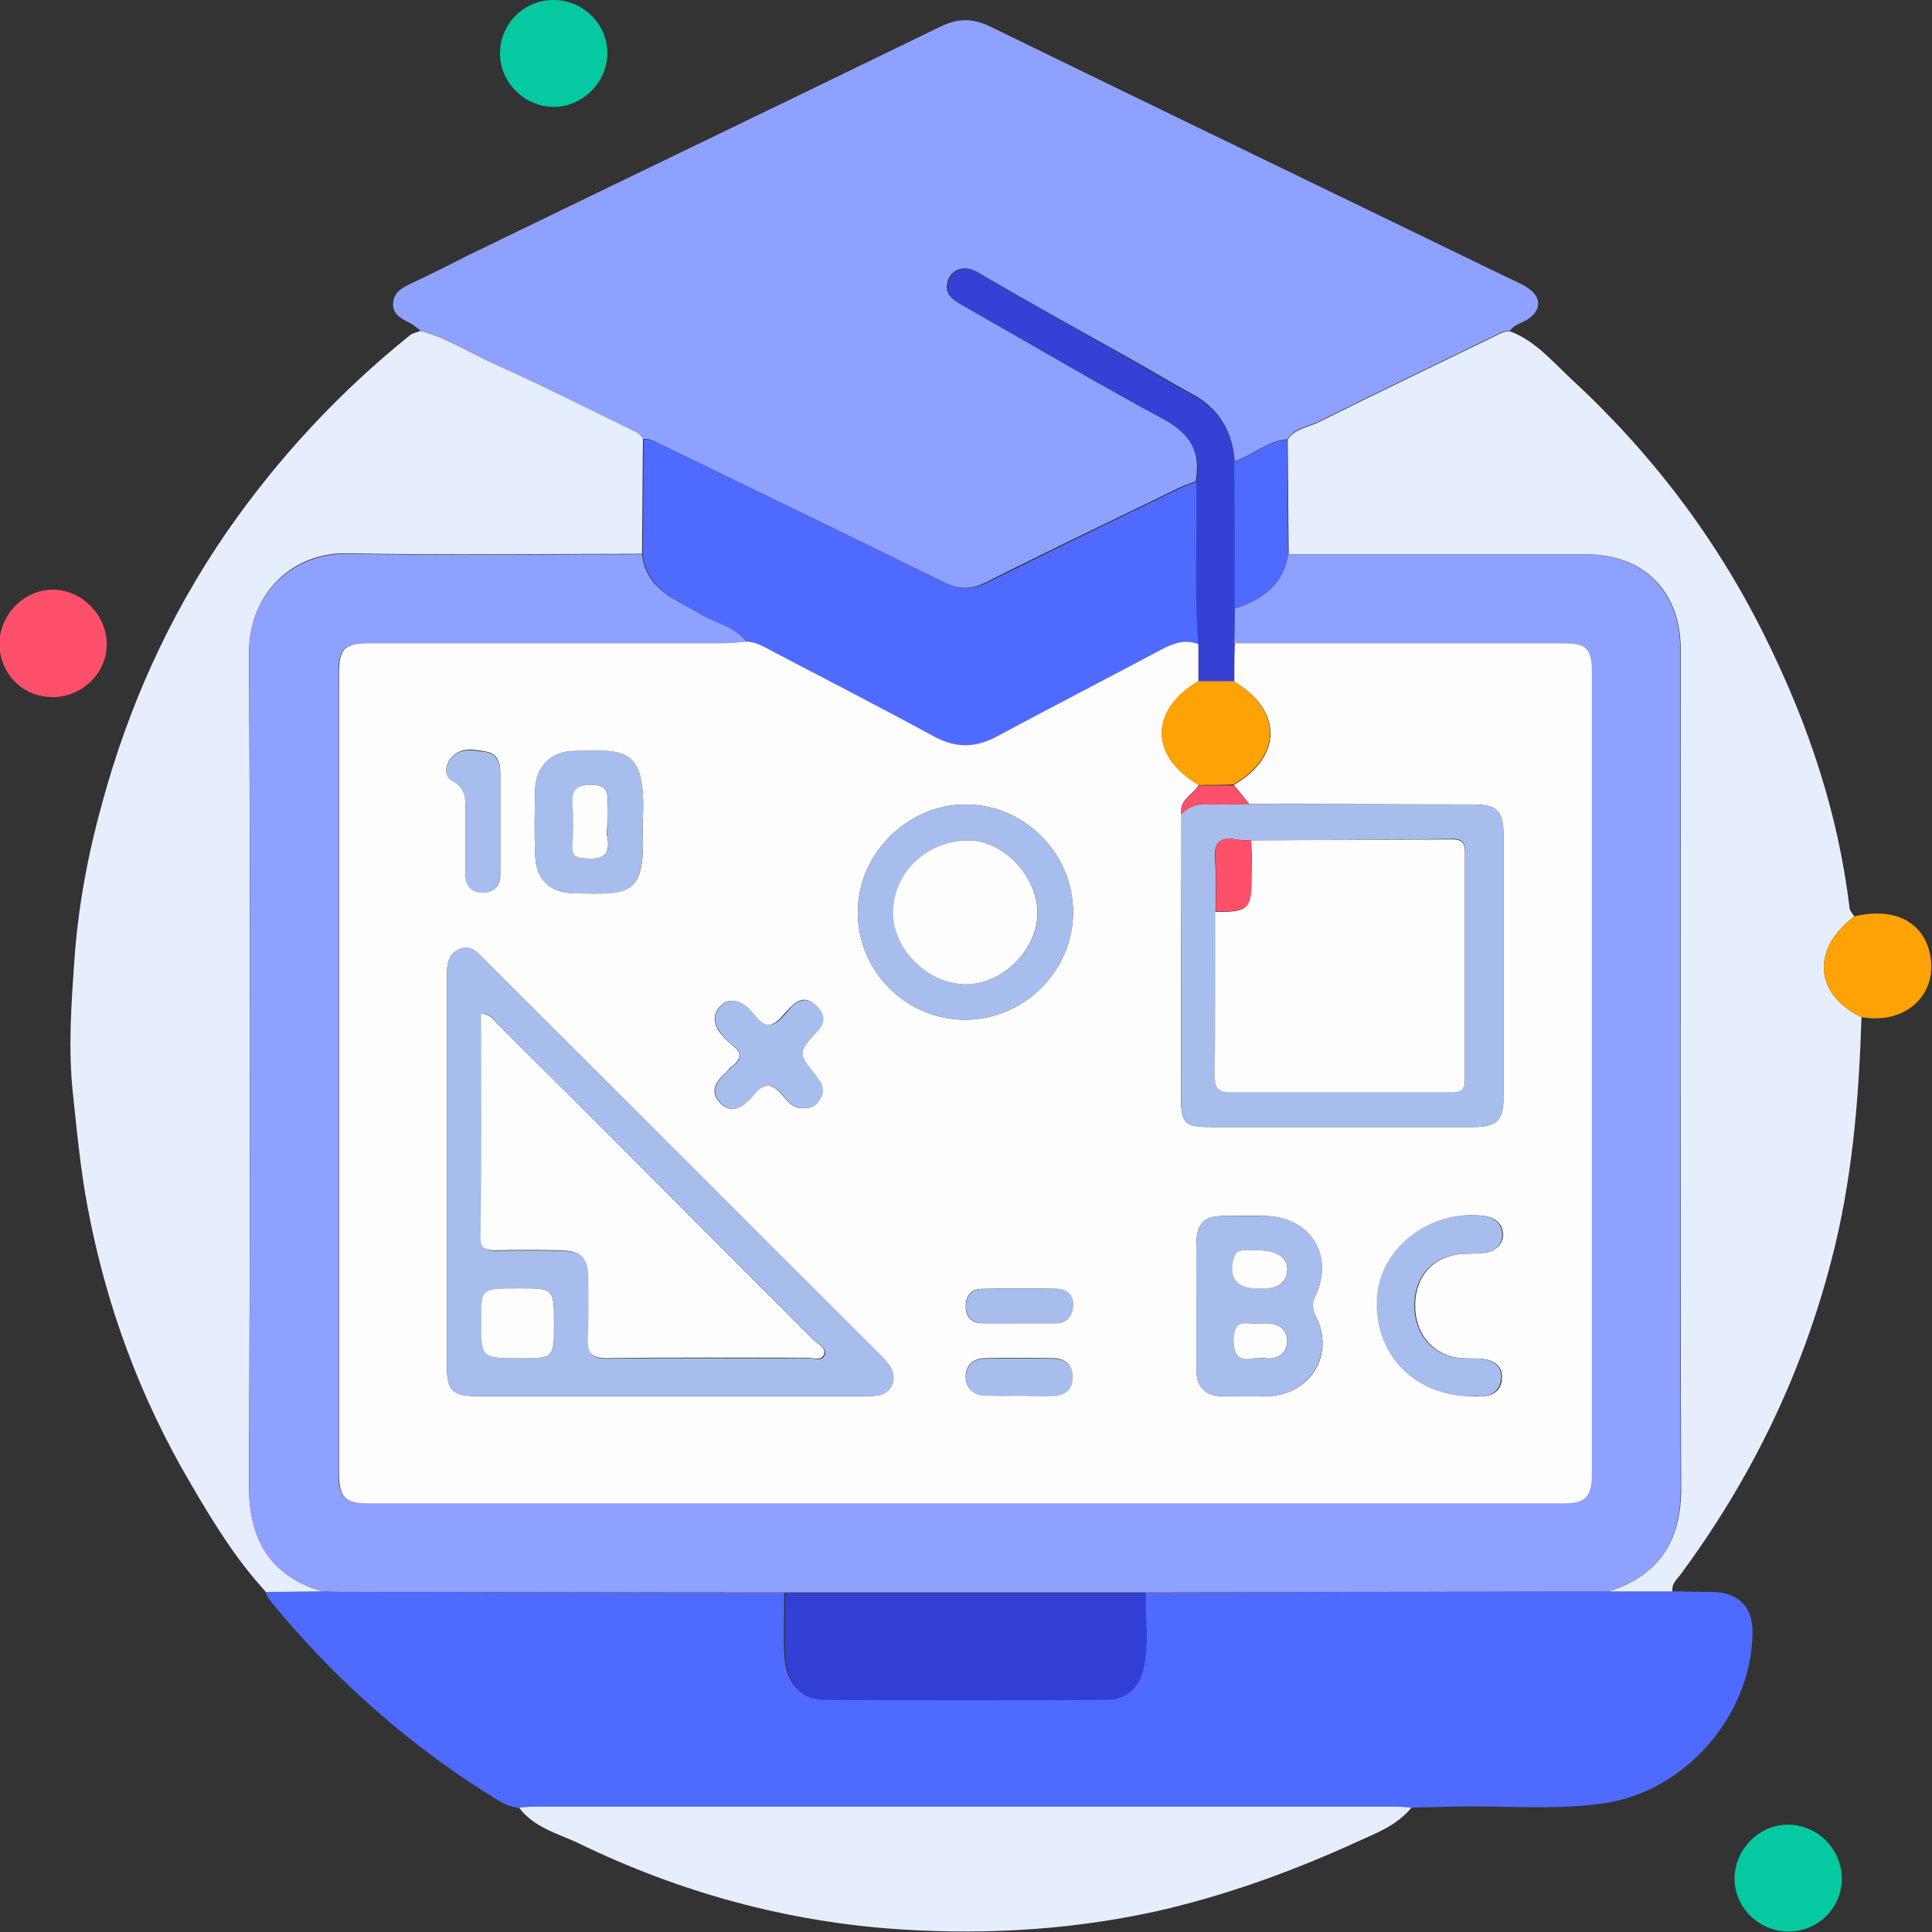
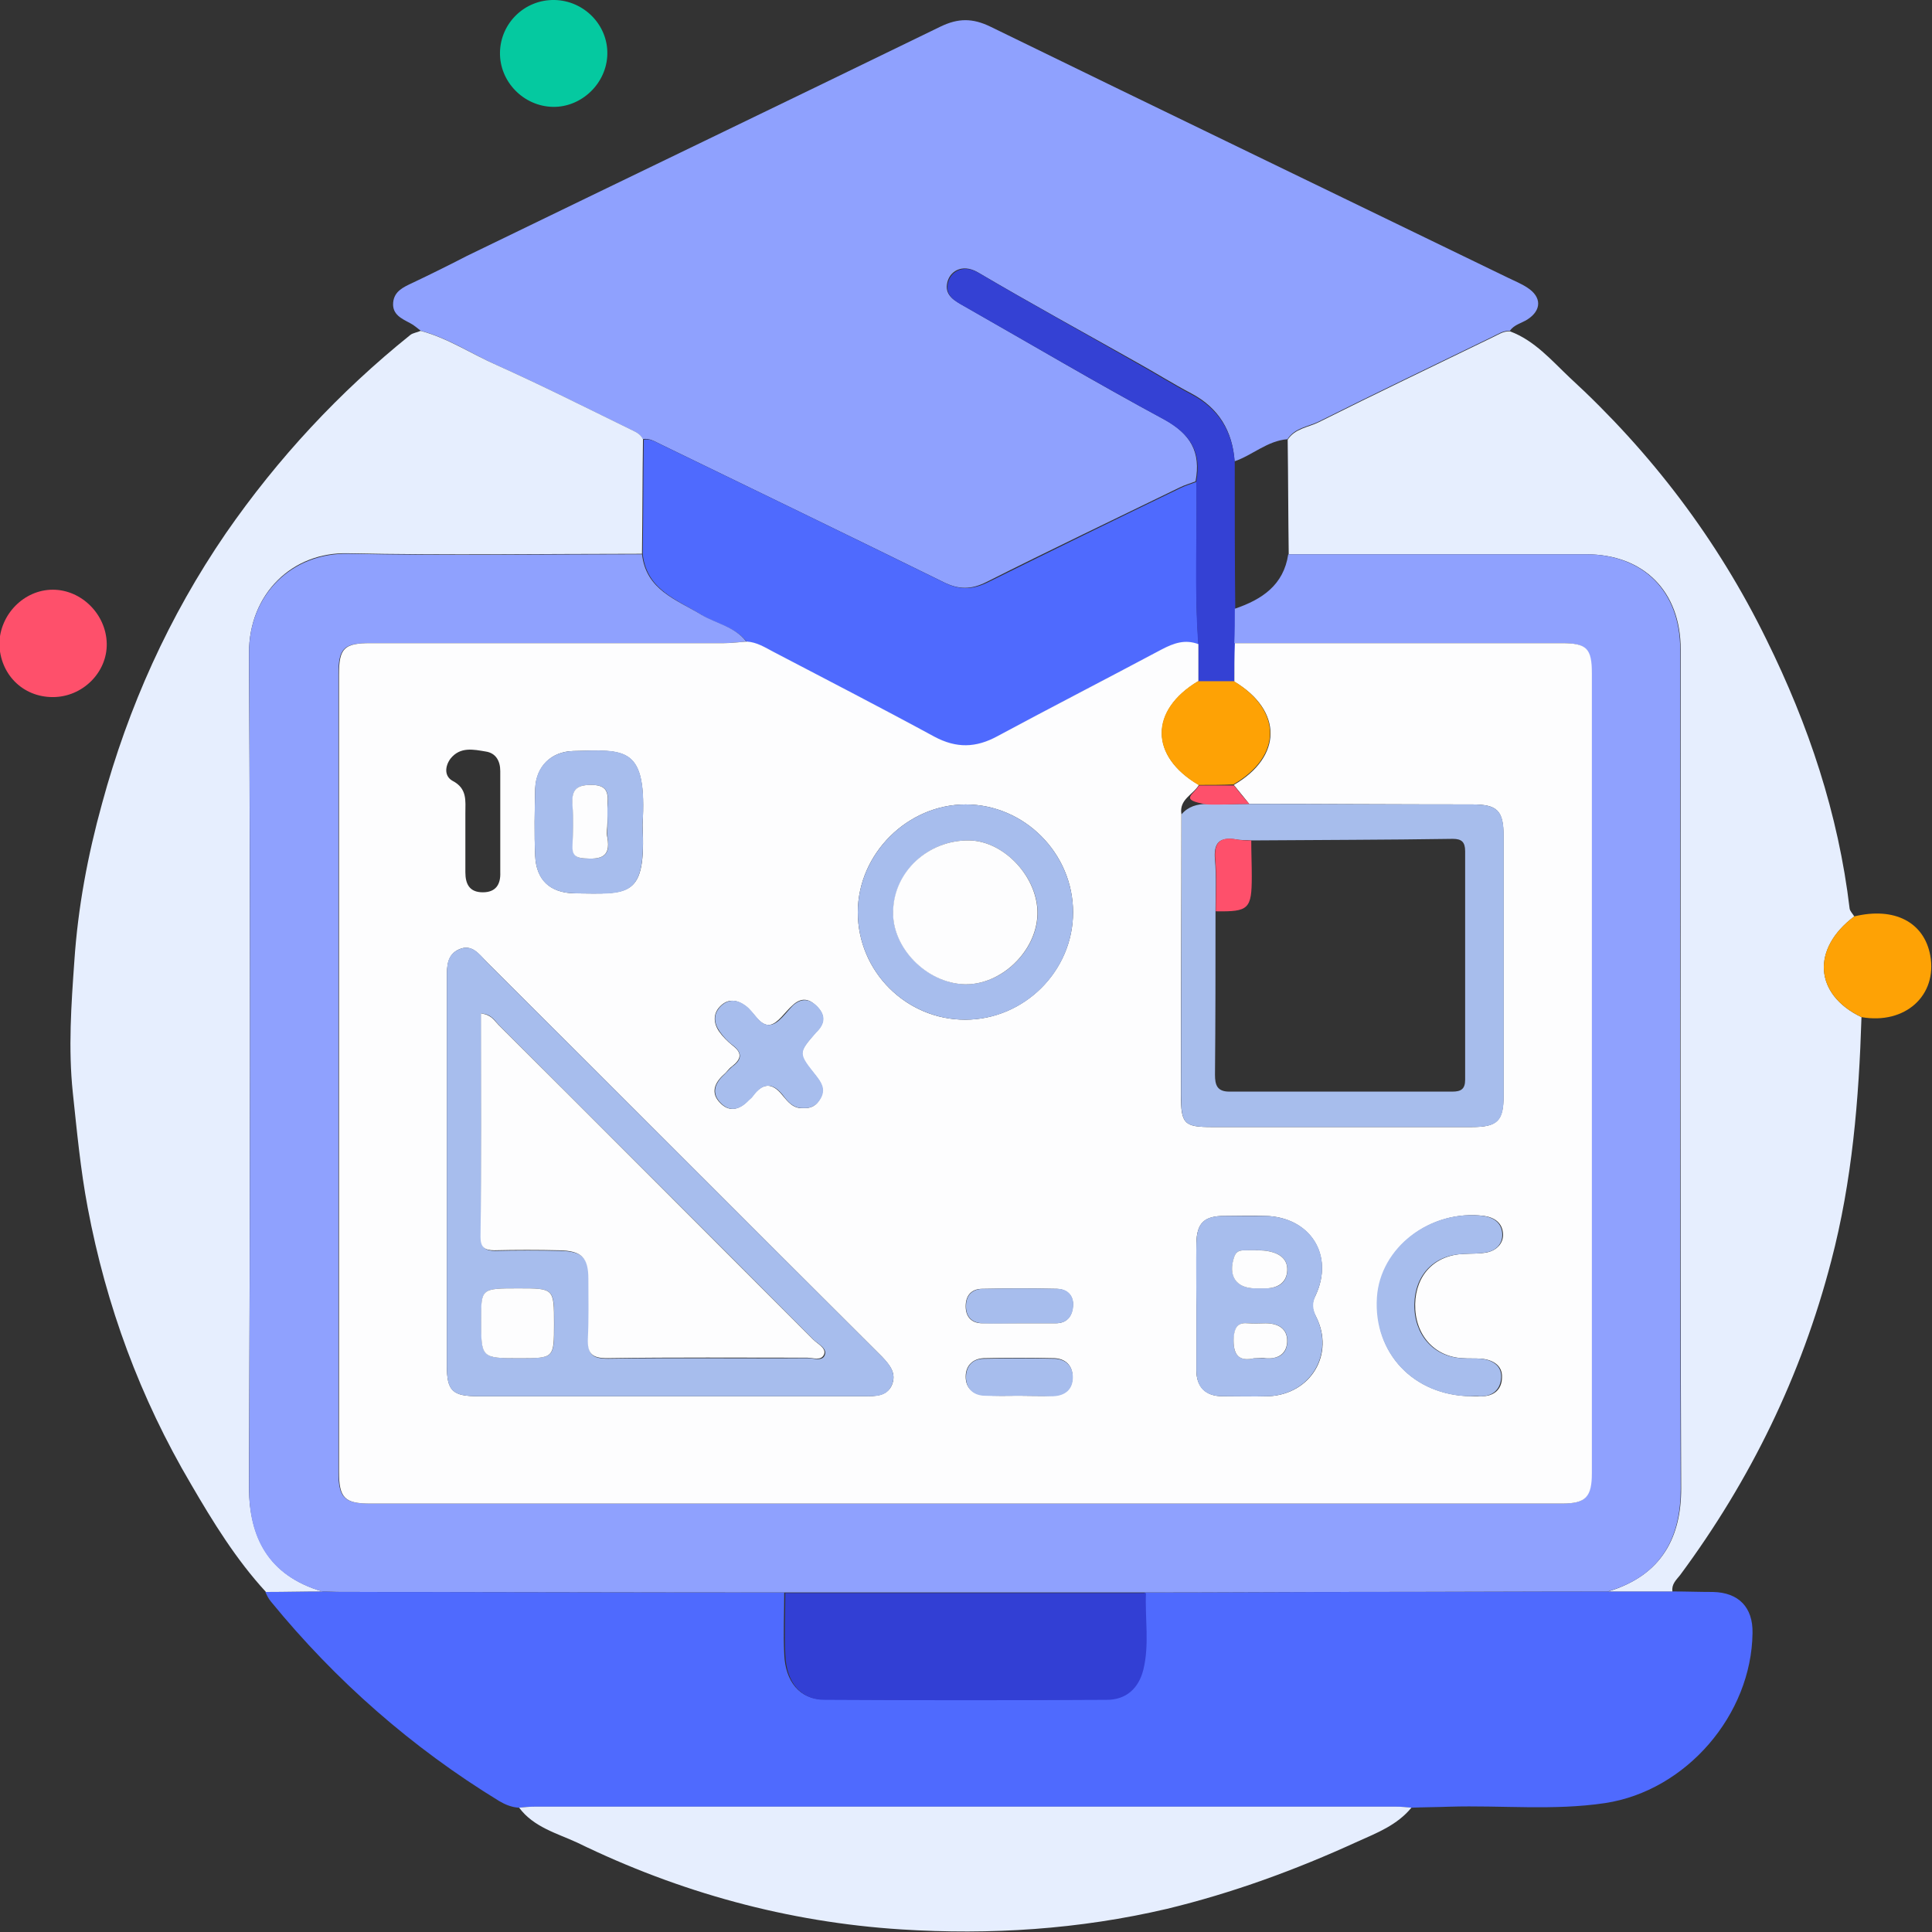
<svg xmlns="http://www.w3.org/2000/svg" width="48" height="48" viewBox="0 0 48 48" fill="none">
  <rect x="0" y="0" width="48" height="48" fill="#333333" stroke="none" />
  <g clip-path="url(#clip0_6359_97)">
    <path d="M10.457 8.219C10.367 8.155 10.291 8.079 10.189 8.028C9.972 7.913 9.742 7.811 9.768 7.517C9.793 7.236 10.023 7.134 10.24 7.032C10.699 6.815 11.159 6.586 11.605 6.356C15.524 4.454 19.454 2.565 23.36 0.664C23.806 0.447 24.164 0.447 24.61 0.664C28.899 2.757 33.187 4.824 37.475 6.905C37.628 6.981 37.794 7.045 37.947 7.147C38.305 7.377 38.305 7.709 37.947 7.938C37.807 8.028 37.615 8.066 37.513 8.219C37.347 8.206 37.207 8.308 37.067 8.372C35.624 9.074 34.182 9.763 32.753 10.478C32.485 10.606 32.166 10.631 31.987 10.912C31.489 10.95 31.119 11.308 30.673 11.461C30.622 10.708 30.277 10.133 29.601 9.776C29.141 9.534 28.695 9.253 28.235 8.998C26.921 8.257 25.593 7.53 24.291 6.764C23.896 6.534 23.564 6.751 23.526 7.071C23.487 7.351 23.73 7.479 23.934 7.594C25.593 8.538 27.227 9.508 28.911 10.414C29.575 10.772 29.843 11.231 29.703 11.959C29.575 12.01 29.435 12.048 29.307 12.112C27.712 12.89 26.104 13.656 24.508 14.46C24.125 14.652 23.819 14.652 23.436 14.46C21.101 13.311 18.752 12.175 16.417 11.04C16.276 10.976 16.136 10.874 15.97 10.912C15.906 10.772 15.766 10.721 15.638 10.657C14.541 10.121 13.456 9.572 12.346 9.074C11.72 8.793 11.133 8.398 10.457 8.219Z" fill="#8FA1FE" />
    <path d="M41.55 39.539C41.882 39.539 42.214 39.552 42.559 39.552C43.197 39.565 43.554 39.935 43.541 40.573C43.516 42.602 41.895 44.491 39.879 44.797C38.602 44.989 37.3 44.848 36.011 44.887C35.692 44.899 35.373 44.899 35.054 44.912C34.927 44.899 34.799 44.887 34.671 44.887C27.537 44.887 20.403 44.887 13.269 44.887C13.141 44.887 13.013 44.899 12.886 44.912C12.707 44.899 12.554 44.836 12.401 44.746C10.231 43.419 8.342 41.76 6.734 39.794C6.67 39.718 6.632 39.641 6.594 39.552C7.066 39.552 7.525 39.539 7.998 39.539C8.151 39.539 8.317 39.552 8.47 39.552C12.146 39.552 15.821 39.565 19.484 39.565C19.484 40.075 19.458 40.586 19.484 41.096C19.509 41.785 19.88 42.219 20.454 42.219C22.789 42.232 25.125 42.232 27.473 42.219C27.945 42.219 28.265 41.938 28.379 41.466C28.533 40.841 28.43 40.203 28.443 39.565C30.204 39.565 31.979 39.552 33.74 39.552C35.807 39.552 37.875 39.539 39.942 39.539C40.491 39.539 41.027 39.539 41.55 39.539Z" fill="#4F6AFE" />
    <path d="M8.011 39.539C7.539 39.539 7.08 39.552 6.607 39.552C5.867 38.748 5.293 37.816 4.744 36.872C3.48 34.728 2.638 32.443 2.179 30.005C2 29.061 1.911 28.104 1.809 27.147C1.694 26.049 1.77 24.964 1.847 23.879C1.936 22.552 2.179 21.25 2.536 19.961C3.187 17.562 4.195 15.316 5.612 13.248C6.901 11.385 8.432 9.738 10.194 8.322C10.257 8.271 10.372 8.258 10.449 8.22C11.125 8.398 11.712 8.794 12.351 9.075C13.461 9.573 14.546 10.121 15.643 10.657C15.771 10.721 15.911 10.772 15.975 10.913C15.962 11.857 15.962 12.814 15.95 13.759C13.512 13.759 11.087 13.797 8.649 13.746C7.258 13.708 6.186 14.754 6.186 16.222C6.224 23.139 6.212 30.056 6.186 36.974C6.199 38.173 6.658 39.143 8.011 39.539Z" fill="#E6EEFE" />
    <path d="M41.551 39.539C41.015 39.539 40.479 39.539 39.956 39.539C41.309 39.131 41.768 38.161 41.768 36.987C41.743 30.031 41.756 23.088 41.756 16.133C41.756 14.69 40.837 13.771 39.407 13.771C36.944 13.771 34.481 13.771 32.018 13.771C32.005 12.827 32.005 11.87 31.992 10.925C32.171 10.645 32.503 10.619 32.758 10.492C34.187 9.777 35.63 9.088 37.072 8.386C37.212 8.322 37.352 8.22 37.518 8.233C38.131 8.462 38.552 8.96 38.999 9.381C41.028 11.245 42.675 13.414 43.887 15.89C44.933 18.009 45.674 20.217 45.954 22.578C45.967 22.642 46.031 22.705 46.069 22.769C44.997 23.573 45.074 24.709 46.248 25.271C46.184 27.313 46.018 29.342 45.495 31.333C44.755 34.179 43.491 36.77 41.743 39.131C41.641 39.258 41.526 39.36 41.551 39.539Z" fill="#E6EEFE" />
    <path d="M12.898 44.911C13.026 44.898 13.154 44.886 13.281 44.886C20.416 44.886 27.55 44.886 34.684 44.886C34.812 44.886 34.939 44.898 35.067 44.911C34.71 45.345 34.212 45.537 33.727 45.754C32.195 46.456 30.626 47.03 28.992 47.425C26.81 47.936 24.602 48.076 22.394 47.936C19.573 47.757 16.88 47.017 14.341 45.779C13.843 45.549 13.256 45.396 12.898 44.911Z" fill="#E6EEFE" />
    <path d="M46.247 25.27C45.073 24.708 44.996 23.572 46.068 22.768C47.064 22.526 47.804 22.909 47.957 23.738C48.136 24.734 47.332 25.461 46.247 25.27Z" fill="#FEA205" />
    <path d="M15.089 1.34C15.077 2.068 14.451 2.668 13.737 2.655C13.009 2.642 12.409 2.029 12.422 1.302C12.435 0.575 13.035 -0.013 13.775 0C14.502 0.013 15.102 0.613 15.089 1.34Z" fill="#05C9A0" />
-     <path d="M44.434 47.988C43.706 47.988 43.094 47.401 43.094 46.673C43.094 45.946 43.706 45.333 44.421 45.333C45.148 45.333 45.748 45.933 45.761 46.66C45.761 47.401 45.174 47.988 44.434 47.988Z" fill="#05C9A0" />
    <path d="M1.312 14.651C2.026 14.651 2.639 15.264 2.652 15.991C2.665 16.706 2.052 17.319 1.312 17.319C0.559 17.319 -0.003 16.744 -0.016 15.991C-0.003 15.264 0.597 14.651 1.312 14.651Z" fill="#FE506B" />
    <path d="M15.969 13.771C15.982 12.827 15.982 11.87 15.994 10.925C16.16 10.887 16.301 10.989 16.441 11.053C18.789 12.189 21.125 13.325 23.46 14.473C23.843 14.665 24.162 14.652 24.532 14.473C26.128 13.682 27.723 12.903 29.331 12.125C29.459 12.061 29.599 12.023 29.727 11.972C29.752 13.325 29.676 14.678 29.778 16.018C29.446 15.89 29.165 15.992 28.872 16.145C27.506 16.86 26.14 17.562 24.788 18.302C24.252 18.596 23.767 18.608 23.218 18.315C21.891 17.587 20.55 16.911 19.223 16.209C19.019 16.094 18.802 15.979 18.559 15.954C18.279 15.584 17.819 15.507 17.449 15.29C16.824 14.895 16.071 14.665 15.969 13.771Z" fill="#4F6AFE" />
    <path d="M29.771 16.017C29.669 14.665 29.746 13.312 29.72 11.972C29.861 11.257 29.593 10.797 28.929 10.427C27.257 9.521 25.611 8.551 23.951 7.607C23.747 7.492 23.505 7.364 23.543 7.084C23.581 6.764 23.913 6.547 24.309 6.777C25.611 7.543 26.925 8.27 28.24 9.023C28.699 9.279 29.146 9.559 29.605 9.802C30.282 10.159 30.626 10.734 30.677 11.487C30.677 12.712 30.677 13.924 30.69 15.137C30.69 15.418 30.69 15.711 30.69 15.992C30.677 16.311 30.677 16.63 30.665 16.936C30.371 16.936 30.078 16.936 29.771 16.936C29.771 16.63 29.771 16.324 29.771 16.017Z" fill="#3441D4" />
-     <path d="M30.677 15.124C30.677 13.911 30.677 12.686 30.664 11.474C31.111 11.32 31.481 10.963 31.979 10.925C31.991 11.869 31.991 12.826 32.004 13.771C31.889 14.537 31.353 14.894 30.677 15.124Z" fill="#4F6AFE" />
    <path d="M30.679 15.124C31.355 14.894 31.891 14.537 32.006 13.771C34.469 13.771 36.933 13.771 39.396 13.771C40.825 13.771 41.744 14.69 41.744 16.132C41.744 23.088 41.731 30.03 41.757 36.986C41.757 38.16 41.31 39.143 39.945 39.539C37.877 39.539 35.809 39.551 33.742 39.551C31.981 39.551 30.207 39.564 28.445 39.564C25.459 39.564 22.473 39.564 19.486 39.564C15.811 39.564 12.135 39.551 8.472 39.551C8.319 39.551 8.153 39.539 8 39.539C6.647 39.143 6.188 38.173 6.188 36.986C6.213 30.069 6.226 23.151 6.188 16.234C6.175 14.767 7.26 13.733 8.651 13.758C11.088 13.809 13.513 13.771 15.951 13.771C16.053 14.664 16.806 14.894 17.431 15.277C17.802 15.494 18.261 15.571 18.542 15.941C18.35 15.953 18.159 15.979 17.968 15.979C15.045 15.979 12.109 15.979 9.187 15.979C8.536 15.979 8.408 16.107 8.408 16.758C8.408 23.356 8.408 29.967 8.408 36.565C8.408 37.203 8.549 37.356 9.187 37.356C19.052 37.356 28.918 37.356 38.783 37.356C39.396 37.356 39.536 37.203 39.536 36.59C39.536 29.967 39.536 23.356 39.536 16.732C39.536 16.107 39.409 15.979 38.783 15.979C36.078 15.979 33.372 15.979 30.666 15.979C30.679 15.698 30.679 15.417 30.679 15.124Z" fill="#8FA1FE" />
    <path d="M19.511 39.577C22.498 39.577 25.484 39.577 28.471 39.577C28.445 40.215 28.56 40.853 28.407 41.479C28.292 41.951 27.973 42.232 27.501 42.232C25.165 42.245 22.83 42.245 20.481 42.232C19.894 42.232 19.537 41.798 19.511 41.109C19.486 40.598 19.511 40.088 19.511 39.577Z" fill="#323FD4" />
    <path d="M30.68 15.979C33.385 15.979 36.091 15.979 38.797 15.979C39.422 15.979 39.55 16.106 39.55 16.732C39.55 23.355 39.55 29.966 39.55 36.59C39.55 37.203 39.397 37.356 38.797 37.356C28.931 37.356 19.066 37.356 9.2 37.356C8.562 37.356 8.422 37.216 8.422 36.565C8.422 29.966 8.422 23.355 8.422 16.757C8.422 16.106 8.55 15.979 9.2 15.979C12.123 15.979 15.058 15.979 17.981 15.979C18.172 15.979 18.364 15.953 18.555 15.94C18.798 15.953 19.002 16.081 19.219 16.196C20.559 16.898 21.899 17.587 23.214 18.302C23.762 18.595 24.247 18.582 24.784 18.289C26.136 17.561 27.502 16.859 28.867 16.132C29.161 15.979 29.442 15.877 29.774 16.004C29.774 16.311 29.774 16.617 29.774 16.923C28.561 17.651 28.561 18.787 29.786 19.501C29.646 19.744 29.289 19.858 29.352 20.229C29.352 22.551 29.34 24.874 29.34 27.197C29.34 27.924 29.416 28.001 30.118 28.001C32.262 28.001 34.419 28.001 36.563 28.001C37.202 28.001 37.355 27.848 37.355 27.223C37.355 25.078 37.355 22.922 37.355 20.777C37.355 20.139 37.202 19.986 36.576 19.986C34.725 19.986 32.888 19.973 31.037 19.973C30.91 19.82 30.782 19.654 30.654 19.501C31.867 18.799 31.867 17.651 30.667 16.936C30.667 16.617 30.667 16.298 30.68 15.979ZM16.615 34.689C18.236 34.689 19.857 34.689 21.491 34.689C21.746 34.689 22.027 34.689 22.154 34.421C22.282 34.127 22.116 33.923 21.912 33.706C18.632 30.439 15.365 27.159 12.085 23.892C11.906 23.713 11.727 23.445 11.408 23.585C11.115 23.713 11.102 23.994 11.102 24.274C11.102 27.491 11.102 30.707 11.102 33.923C11.102 34.561 11.242 34.689 11.893 34.689C13.463 34.689 15.033 34.689 16.615 34.689ZM26.66 22.666C26.66 21.199 25.447 19.986 23.992 19.986C22.55 19.986 21.312 21.211 21.312 22.666C21.312 24.134 22.512 25.334 23.979 25.334C25.447 25.334 26.66 24.121 26.66 22.666ZM29.723 32.417C29.723 32.953 29.723 33.502 29.723 34.038C29.723 34.459 29.952 34.689 30.373 34.689C30.756 34.689 31.139 34.701 31.522 34.689C32.569 34.638 33.169 33.642 32.696 32.71C32.594 32.519 32.581 32.379 32.684 32.187C33.156 31.179 32.543 30.235 31.433 30.209C31.101 30.196 30.769 30.209 30.424 30.209C29.914 30.209 29.735 30.388 29.723 30.885C29.723 31.396 29.723 31.906 29.723 32.417ZM15.964 20.497C16.079 18.518 15.543 18.633 14.242 18.659C13.693 18.672 13.323 19.042 13.297 19.59C13.284 20.152 13.272 20.701 13.297 21.262C13.323 21.862 13.667 22.181 14.267 22.194C15.646 22.207 16.054 22.309 15.964 20.497ZM36.538 34.689C36.614 34.689 36.691 34.689 36.78 34.689C37.112 34.701 37.316 34.523 37.316 34.216C37.329 33.923 37.087 33.782 36.806 33.757C36.653 33.744 36.487 33.757 36.334 33.744C35.632 33.706 35.147 33.157 35.159 32.404C35.172 31.677 35.644 31.179 36.372 31.153C36.563 31.141 36.755 31.153 36.946 31.115C37.189 31.064 37.355 30.885 37.342 30.656C37.329 30.388 37.138 30.247 36.87 30.209C35.542 30.043 34.304 31 34.228 32.238C34.126 33.617 35.121 34.663 36.538 34.689ZM19.959 27.529C20.151 27.542 20.291 27.465 20.38 27.286C20.508 27.057 20.393 26.891 20.265 26.725C19.819 26.176 19.819 26.176 20.265 25.653C20.278 25.64 20.291 25.627 20.304 25.614C20.508 25.398 20.495 25.193 20.278 24.989C20.087 24.798 19.895 24.785 19.691 24.976C19.5 25.142 19.334 25.423 19.13 25.461C18.874 25.5 18.734 25.142 18.517 24.989C18.287 24.823 18.07 24.81 17.879 25.015C17.713 25.193 17.726 25.423 17.866 25.627C17.956 25.755 18.07 25.87 18.198 25.972C18.453 26.163 18.415 26.316 18.185 26.495C18.109 26.546 18.058 26.636 17.981 26.699C17.751 26.904 17.649 27.159 17.892 27.401C18.121 27.644 18.377 27.567 18.594 27.337C18.632 27.299 18.67 27.274 18.696 27.235C18.938 26.904 19.181 26.878 19.449 27.223C19.576 27.376 19.717 27.554 19.959 27.529ZM12.429 20.446C12.429 20.012 12.429 19.59 12.429 19.157C12.429 18.901 12.315 18.71 12.072 18.672C11.766 18.621 11.434 18.544 11.191 18.85C11.051 19.042 11.038 19.284 11.242 19.399C11.613 19.59 11.562 19.897 11.562 20.203C11.562 20.688 11.562 21.186 11.562 21.671C11.562 21.964 11.664 22.169 11.995 22.169C12.315 22.169 12.442 21.977 12.429 21.671C12.429 21.275 12.429 20.867 12.429 20.446ZM25.307 34.676C25.587 34.676 25.881 34.689 26.162 34.676C26.455 34.663 26.647 34.51 26.647 34.204C26.647 33.923 26.468 33.757 26.2 33.744C25.613 33.731 25.026 33.731 24.439 33.744C24.171 33.757 23.992 33.923 23.992 34.204C23.992 34.484 24.171 34.638 24.439 34.663C24.732 34.689 25.013 34.676 25.307 34.676ZM25.268 32.876C25.587 32.876 25.907 32.876 26.226 32.876C26.532 32.876 26.647 32.672 26.66 32.417C26.66 32.174 26.506 32.034 26.264 32.021C25.639 32.008 25.026 32.008 24.401 32.021C24.133 32.021 23.992 32.187 23.992 32.455C23.992 32.723 24.145 32.876 24.401 32.876C24.694 32.876 24.975 32.876 25.268 32.876Z" fill="#FDFDFE" />
    <path d="M29.775 19.502C28.563 18.787 28.55 17.651 29.762 16.924C30.056 16.924 30.349 16.924 30.656 16.924C31.855 17.651 31.855 18.787 30.643 19.489C30.362 19.502 30.069 19.502 29.775 19.502Z" fill="#FEA205" />
    <path d="M16.615 34.689C15.045 34.689 13.463 34.689 11.893 34.689C11.229 34.689 11.102 34.561 11.102 33.923C11.102 30.707 11.102 27.491 11.102 24.274C11.102 23.994 11.102 23.713 11.408 23.585C11.727 23.445 11.906 23.7 12.084 23.892C15.364 27.159 18.631 30.439 21.912 33.706C22.116 33.91 22.282 34.127 22.154 34.421C22.026 34.702 21.758 34.689 21.49 34.689C19.857 34.689 18.236 34.689 16.615 34.689ZM11.957 25.181C11.957 27.057 11.957 28.907 11.957 30.745C11.957 31 12.059 31.077 12.301 31.077C12.837 31.064 13.386 31.064 13.922 31.077C14.471 31.09 14.637 31.256 14.637 31.792C14.637 32.289 14.662 32.774 14.624 33.272C14.598 33.655 14.726 33.757 15.109 33.757C16.768 33.732 18.415 33.757 20.074 33.744C20.214 33.744 20.444 33.834 20.495 33.655C20.546 33.502 20.342 33.4 20.227 33.298C17.623 30.681 15.007 28.078 12.403 25.474C12.289 25.359 12.212 25.193 11.957 25.181ZM12.888 32.009C11.957 32.009 11.957 32.009 11.957 32.787C11.957 33.744 11.957 33.744 12.914 33.744C13.769 33.744 13.769 33.744 13.769 32.889C13.769 32.009 13.769 32.009 12.888 32.009Z" fill="#A7BDED" />
    <path d="M31.041 19.974C32.892 19.974 34.73 19.986 36.58 19.986C37.206 19.986 37.359 20.14 37.359 20.778C37.359 22.922 37.359 25.079 37.359 27.223C37.359 27.861 37.206 28.001 36.567 28.001C34.423 28.001 32.266 28.001 30.122 28.001C29.408 28.001 29.344 27.925 29.344 27.197C29.344 24.875 29.357 22.552 29.357 20.229C29.522 20.037 29.739 19.974 29.995 19.974C30.339 19.999 30.684 19.974 31.041 19.974ZM31.092 20.88C30.965 20.867 30.837 20.88 30.709 20.854C30.288 20.79 30.148 20.944 30.186 21.365C30.224 21.786 30.199 22.22 30.199 22.641C30.199 23.994 30.199 25.347 30.186 26.7C30.186 26.955 30.237 27.121 30.543 27.121C32.394 27.121 34.232 27.121 36.082 27.121C36.299 27.121 36.401 27.057 36.401 26.827C36.401 24.938 36.401 23.037 36.401 21.148C36.401 20.918 36.312 20.841 36.095 20.841C34.436 20.867 32.764 20.867 31.092 20.88Z" fill="#A7BDEC" />
    <path d="M26.66 22.666C26.66 24.134 25.448 25.334 23.98 25.334C22.512 25.334 21.312 24.134 21.312 22.666C21.312 21.224 22.538 19.986 23.993 19.986C25.448 19.986 26.66 21.199 26.66 22.666ZM24.082 20.88C23.074 20.867 22.231 21.645 22.193 22.628C22.155 23.534 23.035 24.428 23.967 24.453C24.873 24.479 25.754 23.636 25.779 22.718C25.805 21.811 24.95 20.892 24.082 20.88Z" fill="#A7BDED" />
    <path d="M29.724 32.417C29.724 31.906 29.712 31.396 29.724 30.885C29.737 30.375 29.916 30.209 30.426 30.209C30.758 30.209 31.09 30.209 31.435 30.209C32.558 30.235 33.158 31.179 32.685 32.187C32.596 32.379 32.609 32.519 32.698 32.71C33.158 33.642 32.558 34.638 31.524 34.689C31.141 34.701 30.758 34.689 30.375 34.689C29.941 34.689 29.724 34.472 29.724 34.038C29.724 33.489 29.724 32.953 29.724 32.417ZM31.192 32.008C31.282 32.008 31.384 32.008 31.473 32.008C31.766 31.996 31.971 31.868 31.983 31.562C31.996 31.268 31.779 31.141 31.537 31.09C31.358 31.051 31.167 31.064 30.975 31.064C30.848 31.064 30.733 31.051 30.669 31.217C30.503 31.689 30.707 32.008 31.192 32.008ZM31.167 33.744C31.307 33.744 31.384 33.744 31.46 33.744C31.766 33.77 31.971 33.642 31.983 33.336C31.996 33.004 31.754 32.876 31.447 32.876C31.307 32.876 31.167 32.889 31.026 32.876C30.771 32.851 30.682 32.953 30.656 33.221C30.618 33.668 30.784 33.834 31.167 33.744Z" fill="#A7BDED" />
    <path d="M15.963 20.497C16.053 22.322 15.632 22.22 14.266 22.194C13.653 22.181 13.322 21.863 13.296 21.263C13.271 20.714 13.283 20.152 13.296 19.591C13.309 19.042 13.692 18.672 14.24 18.659C15.542 18.621 16.091 18.519 15.963 20.497ZM15.095 20.433C15.095 20.293 15.083 20.152 15.095 19.999C15.121 19.693 15.095 19.501 14.687 19.501C14.291 19.501 14.202 19.654 14.228 20.012C14.253 20.344 14.24 20.676 14.228 21.007C14.228 21.224 14.291 21.314 14.521 21.326C14.904 21.352 15.185 21.314 15.095 20.816C15.083 20.688 15.095 20.561 15.095 20.433Z" fill="#A7BDED" />
    <path d="M36.531 34.689C35.127 34.676 34.119 33.617 34.209 32.238C34.285 31 35.523 30.043 36.85 30.209C37.118 30.247 37.31 30.388 37.323 30.656C37.336 30.898 37.169 31.077 36.927 31.115C36.736 31.154 36.544 31.141 36.353 31.154C35.625 31.179 35.153 31.677 35.14 32.404C35.127 33.157 35.612 33.706 36.314 33.744C36.468 33.757 36.633 33.744 36.787 33.757C37.067 33.783 37.31 33.923 37.297 34.217C37.284 34.523 37.08 34.702 36.761 34.689C36.685 34.676 36.608 34.689 36.531 34.689Z" fill="#A7BDED" />
    <path d="M19.96 27.529C19.717 27.542 19.577 27.376 19.462 27.223C19.194 26.878 18.952 26.904 18.709 27.235C18.684 27.274 18.645 27.299 18.607 27.337C18.39 27.567 18.135 27.644 17.905 27.401C17.663 27.159 17.765 26.904 17.994 26.699C18.058 26.636 18.122 26.559 18.199 26.495C18.428 26.329 18.454 26.163 18.211 25.972C18.084 25.883 17.969 25.755 17.88 25.627C17.739 25.423 17.714 25.206 17.892 25.015C18.084 24.811 18.314 24.823 18.53 24.989C18.747 25.142 18.875 25.5 19.143 25.461C19.347 25.436 19.526 25.155 19.705 24.976C19.909 24.798 20.1 24.811 20.292 24.989C20.496 25.193 20.521 25.398 20.317 25.615C20.305 25.627 20.292 25.64 20.279 25.653C19.832 26.163 19.832 26.163 20.279 26.725C20.407 26.891 20.521 27.057 20.394 27.287C20.292 27.465 20.151 27.542 19.96 27.529Z" fill="#A7BDED" />
-     <path d="M12.428 20.446C12.428 20.854 12.428 21.276 12.428 21.684C12.428 21.977 12.313 22.182 11.994 22.182C11.675 22.182 11.56 21.977 11.56 21.684C11.56 21.199 11.56 20.701 11.56 20.216C11.56 19.91 11.611 19.604 11.241 19.412C11.037 19.31 11.05 19.055 11.19 18.863C11.42 18.557 11.764 18.646 12.071 18.685C12.313 18.723 12.428 18.927 12.428 19.17C12.428 19.591 12.428 20.025 12.428 20.446Z" fill="#A7BDED" />
    <path d="M25.302 34.676C25.021 34.676 24.727 34.689 24.447 34.676C24.179 34.664 24 34.498 24 34.217C24 33.936 24.166 33.758 24.447 33.758C25.034 33.745 25.621 33.745 26.208 33.758C26.476 33.77 26.655 33.936 26.655 34.217C26.655 34.523 26.463 34.676 26.17 34.689C25.863 34.689 25.583 34.676 25.302 34.676Z" fill="#A7BDED" />
    <path d="M25.264 32.876C24.983 32.876 24.689 32.889 24.408 32.876C24.14 32.864 24 32.711 24 32.455C24 32.187 24.14 32.034 24.408 32.021C25.034 32.008 25.646 32.008 26.272 32.021C26.514 32.021 26.667 32.174 26.667 32.417C26.655 32.672 26.54 32.876 26.233 32.876C25.889 32.876 25.57 32.876 25.264 32.876Z" fill="#A7BDED" />
-     <path d="M31.039 19.974C30.694 19.974 30.337 20 29.992 19.987C29.737 19.974 29.52 20.038 29.354 20.242C29.277 19.872 29.648 19.757 29.788 19.515C30.081 19.515 30.362 19.515 30.656 19.515C30.771 19.655 30.898 19.821 31.039 19.974Z" fill="#FE506B" />
+     <path d="M31.039 19.974C30.694 19.974 30.337 20 29.992 19.987C29.277 19.872 29.648 19.757 29.788 19.515C30.081 19.515 30.362 19.515 30.656 19.515C30.771 19.655 30.898 19.821 31.039 19.974Z" fill="#FE506B" />
    <path d="M11.95 25.181C12.206 25.206 12.282 25.359 12.384 25.461C15.001 28.065 17.604 30.681 20.208 33.285C20.31 33.387 20.527 33.489 20.476 33.642C20.412 33.821 20.195 33.732 20.055 33.732C18.395 33.732 16.749 33.719 15.09 33.744C14.707 33.744 14.592 33.63 14.605 33.259C14.63 32.774 14.618 32.277 14.618 31.779C14.618 31.243 14.452 31.077 13.903 31.064C13.367 31.051 12.818 31.051 12.282 31.064C12.04 31.064 11.938 30.988 11.938 30.732C11.963 28.907 11.95 27.057 11.95 25.181Z" fill="#FDFDFE" />
    <path d="M12.885 32.009C13.765 32.009 13.765 32.009 13.765 32.889C13.765 33.745 13.765 33.745 12.91 33.745C11.953 33.745 11.953 33.745 11.953 32.787C11.953 32.009 11.953 32.009 12.885 32.009Z" fill="#FDFDFE" />
-     <path d="M31.086 20.88C32.758 20.867 34.43 20.867 36.089 20.855C36.319 20.855 36.395 20.944 36.395 21.161C36.395 23.05 36.395 24.951 36.395 26.84C36.395 27.07 36.293 27.134 36.076 27.134C34.225 27.134 32.388 27.134 30.537 27.134C30.231 27.134 30.18 26.968 30.18 26.712C30.192 25.36 30.192 24.007 30.192 22.654C31.009 22.667 31.099 22.59 31.086 21.786C31.111 21.48 31.099 21.186 31.086 20.88Z" fill="#FDFDFE" />
    <path d="M31.087 20.88C31.087 21.173 31.1 21.479 31.1 21.773C31.1 22.59 31.023 22.654 30.206 22.641C30.206 22.22 30.232 21.786 30.194 21.364C30.155 20.943 30.296 20.777 30.717 20.854C30.844 20.88 30.972 20.88 31.087 20.88Z" fill="#FE506B" />
    <path d="M24.078 20.88C24.958 20.893 25.8 21.812 25.775 22.718C25.75 23.637 24.869 24.479 23.963 24.454C23.018 24.428 22.15 23.535 22.189 22.628C22.214 21.646 23.069 20.867 24.078 20.88Z" fill="#FDFDFE" />
    <path d="M31.189 32.009C30.704 32.009 30.5 31.69 30.666 31.218C30.73 31.052 30.845 31.064 30.973 31.064C31.164 31.064 31.355 31.052 31.534 31.09C31.776 31.141 31.994 31.269 31.981 31.562C31.968 31.856 31.764 31.996 31.47 32.009C31.381 32.009 31.292 32.009 31.189 32.009Z" fill="#FDFDFE" />
    <path d="M31.162 33.745C30.779 33.834 30.626 33.668 30.651 33.221C30.677 32.953 30.766 32.851 31.021 32.877C31.162 32.89 31.302 32.877 31.442 32.877C31.749 32.877 31.991 33.005 31.979 33.336C31.966 33.63 31.762 33.77 31.455 33.745C31.379 33.732 31.289 33.745 31.162 33.745Z" fill="#FDFDFE" />
    <path d="M15.091 20.433C15.091 20.56 15.065 20.688 15.091 20.816C15.18 21.313 14.899 21.352 14.516 21.326C14.287 21.313 14.21 21.224 14.223 21.007C14.236 20.675 14.248 20.343 14.223 20.012C14.197 19.654 14.287 19.501 14.682 19.501C15.091 19.501 15.116 19.692 15.091 19.999C15.091 20.139 15.091 20.292 15.091 20.433Z" fill="#FDFDFE" />
  </g>
  <defs>
    <clipPath id="clip0_6359_97">
      <rect width="47.987" height="48" fill="white" />
    </clipPath>
  </defs>
</svg>